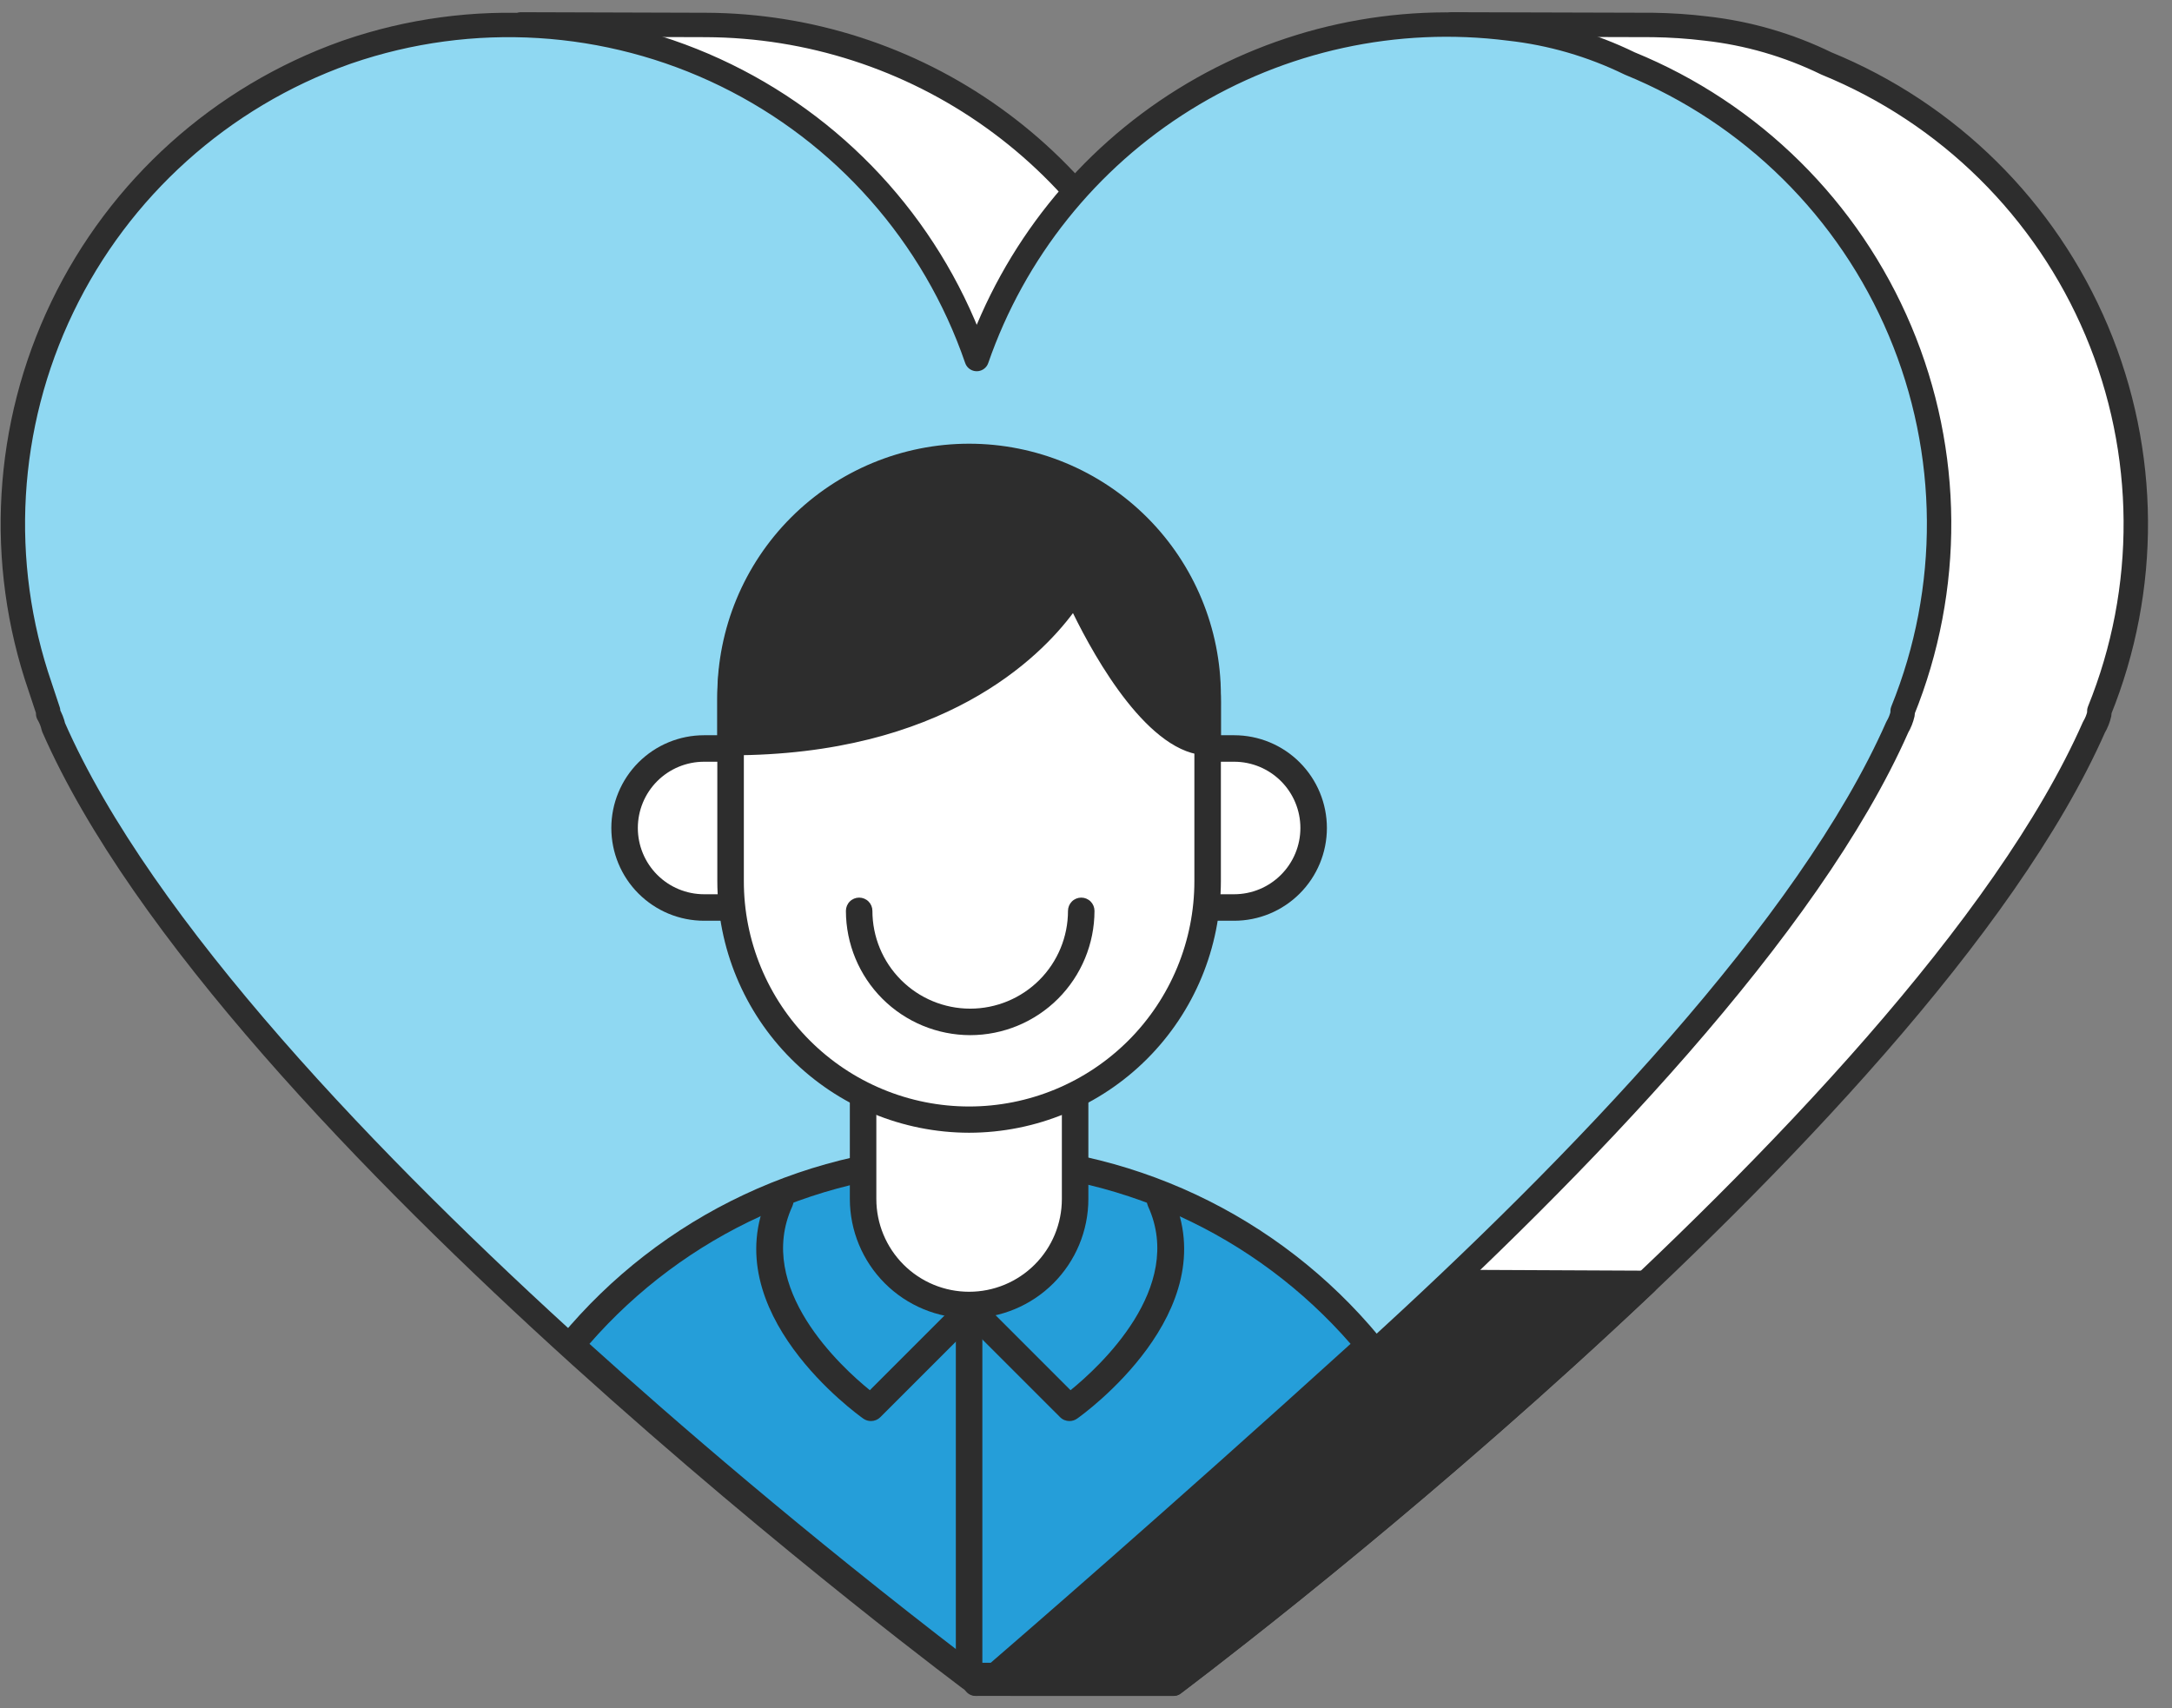
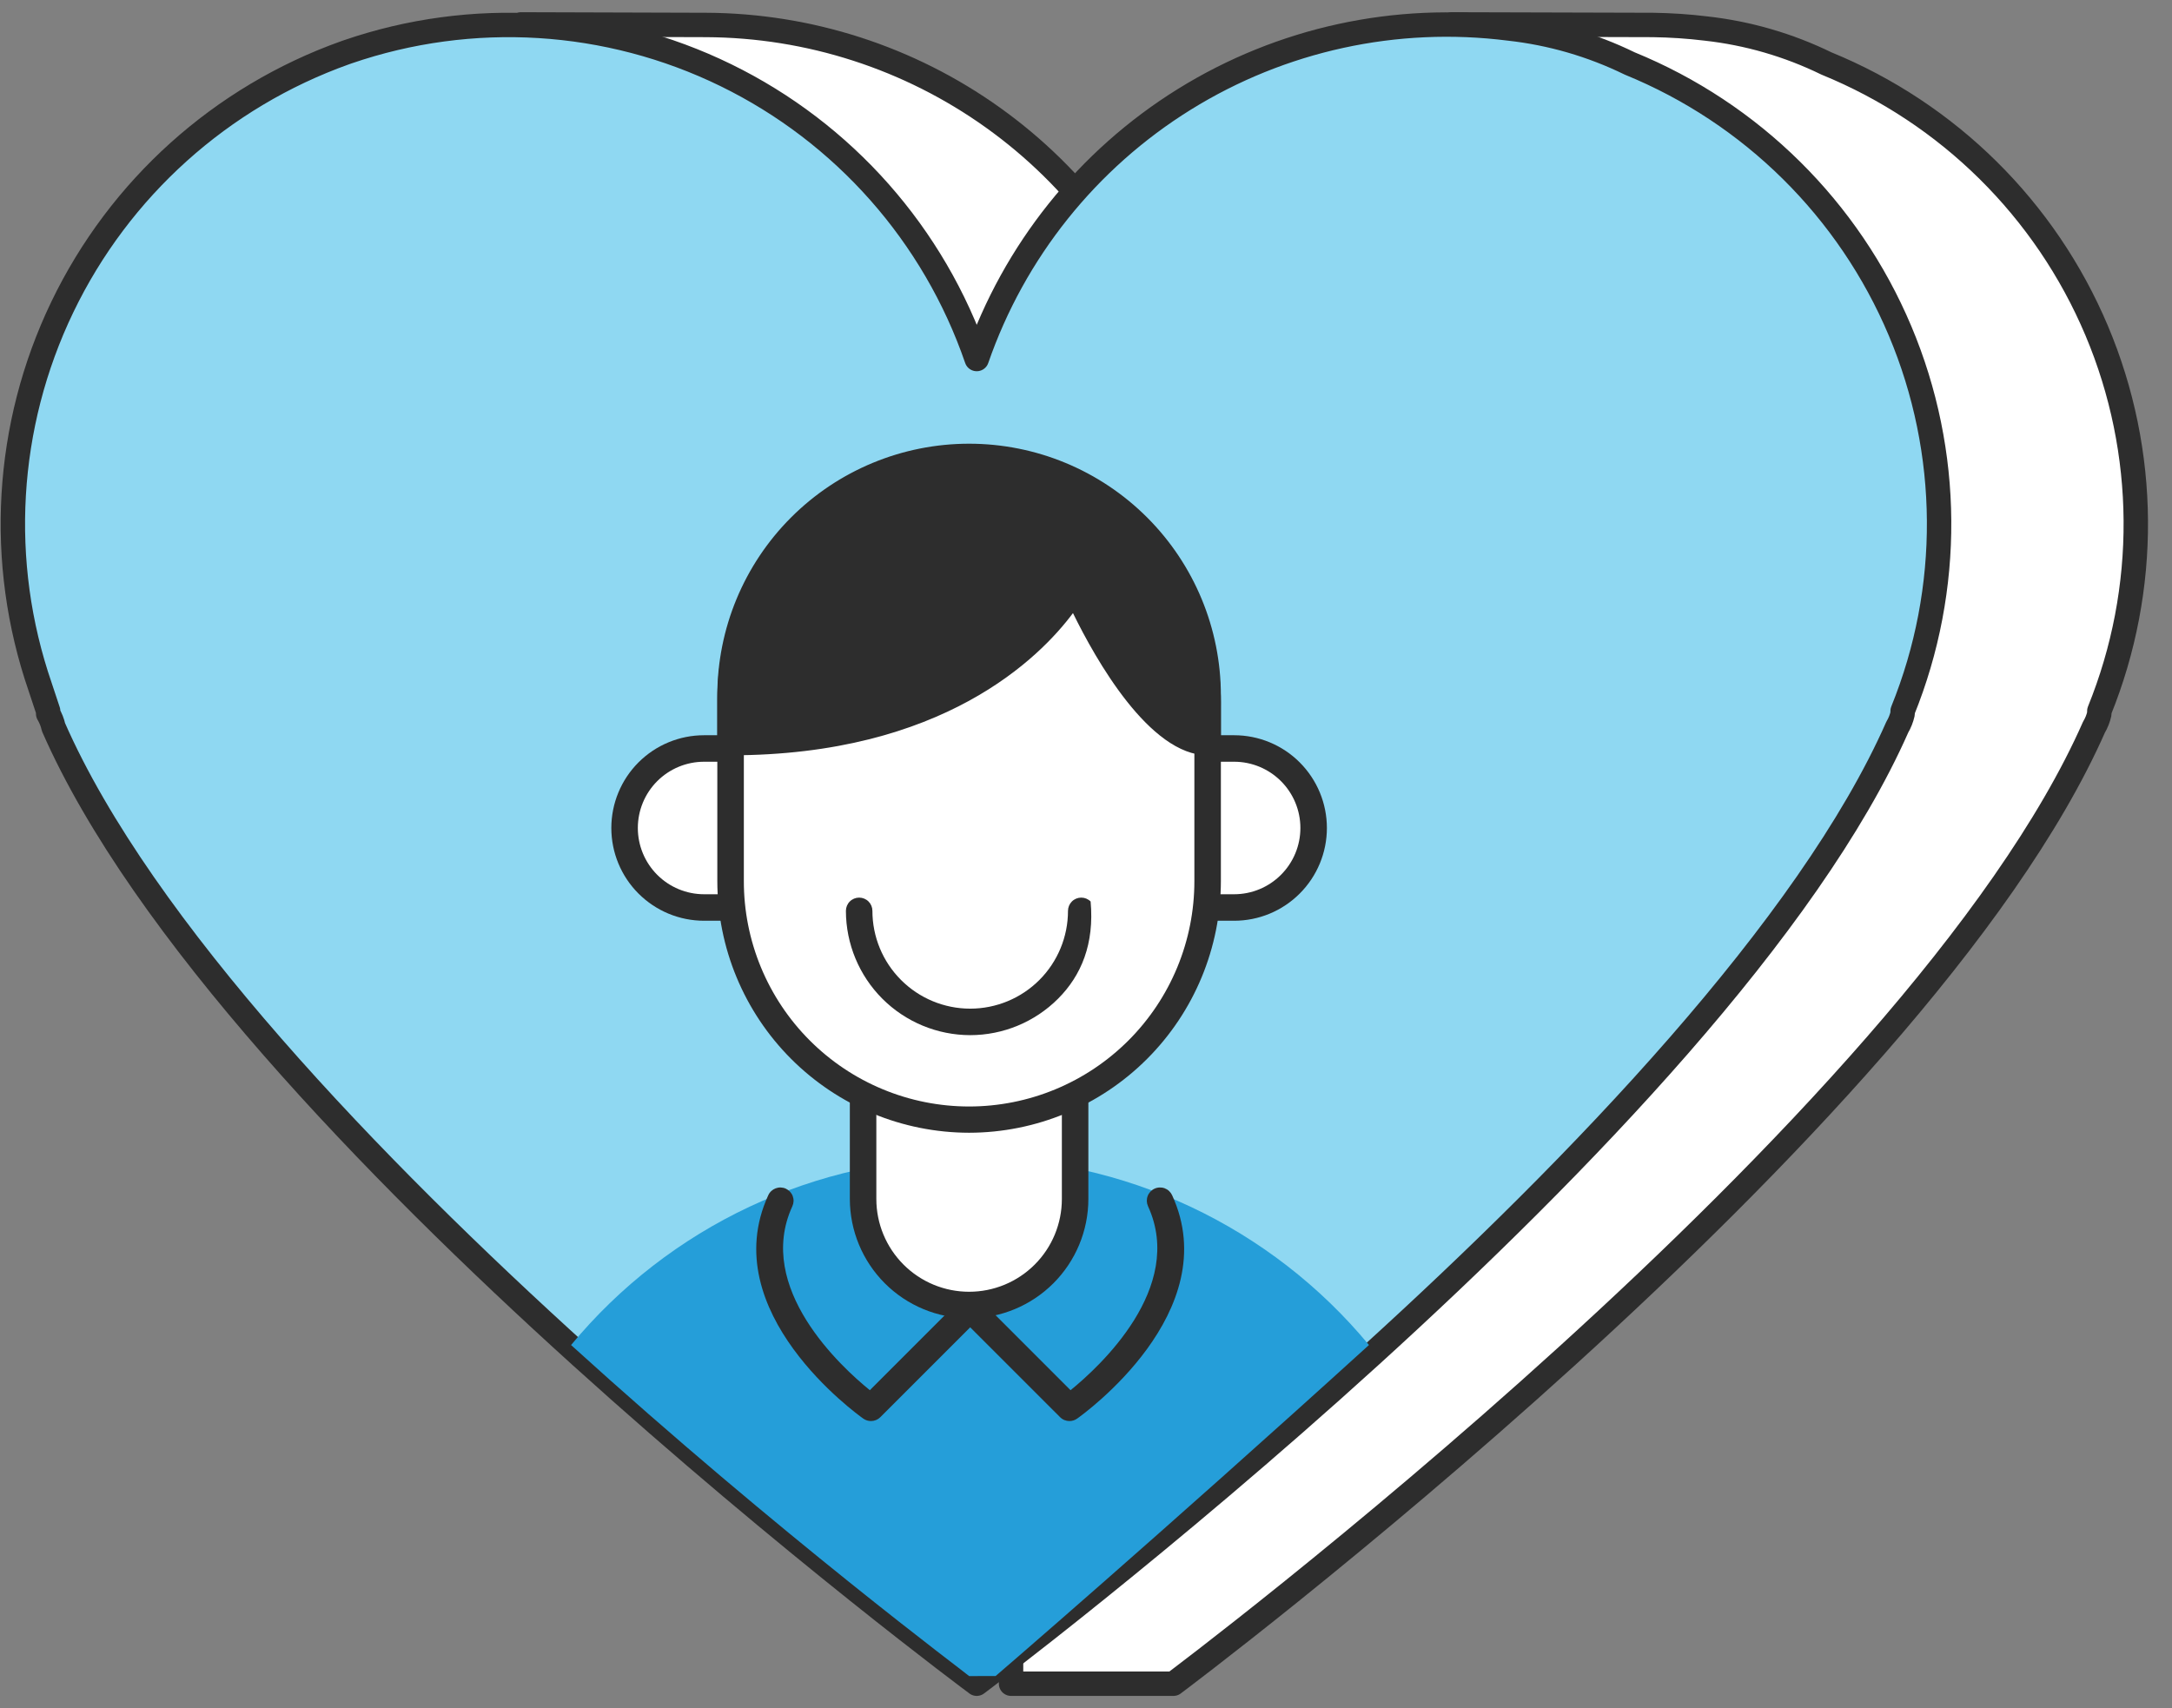
<svg xmlns="http://www.w3.org/2000/svg" width="89" height="70" viewBox="0 0 89 70" fill="none">
  <rect x="0" y="0" width="89" height="70" fill="#808080" stroke="none" />
  <path d="M74.838 2.6C73.288 1.844 71.618 1.359 69.904 1.169C69.181 1.081 68.455 1.033 67.727 1.023L59.493 1L60.495 2.207C57.622 3.229 55.015 4.883 52.867 7.048C50.719 9.212 49.084 11.831 48.083 14.712C46.702 10.729 44.118 7.272 40.688 4.82C37.259 2.368 33.152 1.042 28.936 1.023L21.359 1L22.341 2.119C22.296 2.135 22.25 2.144 22.205 2.16C17.12 3.972 12.954 7.718 10.614 12.583C8.274 17.448 7.947 23.04 9.705 28.145C9.815 28.475 9.924 28.805 10.034 29.136V29.246C10.136 29.417 10.21 29.602 10.253 29.796C15.348 41.423 32.007 56.096 41.429 63.769V68.994H48.083C48.083 68.994 78.566 46.202 85.803 29.797C85.905 29.626 85.979 29.44 86.022 29.246V29.136C88.051 24.133 88.013 18.53 85.917 13.556C83.82 8.581 79.836 4.641 74.838 2.6Z" fill="white" stroke="#2D2D2D" stroke-linecap="round" stroke-linejoin="round" />
-   <path d="M48.031 52.479L37.122 60.182C38.663 61.494 40.118 62.701 41.429 63.769L39.97 68.994H48.083C54.815 63.858 61.275 58.375 67.438 52.569L48.031 52.479Z" fill="#2D2D2D" stroke="#2D2D2D" stroke-linejoin="round" />
  <path d="M61.843 1.169C57.204 0.58 52.504 1.604 48.53 4.07C44.557 6.536 41.553 10.294 40.022 14.712C38.273 9.625 34.575 5.441 29.742 3.08C24.908 0.719 19.335 0.376 14.247 2.124L14.144 2.16C9.059 3.973 4.894 7.718 2.553 12.583C0.213 17.448 -0.114 23.04 1.644 28.145L1.973 29.136V29.246C2.075 29.417 2.149 29.602 2.192 29.797C9.429 46.312 40.022 68.994 40.022 68.994C40.022 68.994 70.505 46.202 77.743 29.797C77.844 29.626 77.918 29.44 77.962 29.246V29.136C79.991 24.133 79.953 18.53 77.856 13.556C75.759 8.581 71.775 4.641 66.777 2.6C65.227 1.844 63.558 1.359 61.843 1.169Z" fill="#8FD8F2" stroke="#2D2D2D" stroke-linecap="round" stroke-linejoin="round" />
  <path d="M39.748 47.435C42.87 47.432 45.955 48.119 48.78 49.447C51.606 50.775 54.104 52.71 56.095 55.115C47.519 62.905 40.796 68.68 40.796 68.68L39.71 68.681V68.68C39.726 68.665 31.976 62.905 23.4 55.116C25.391 52.711 27.889 50.775 30.715 49.447C33.541 48.12 36.625 47.432 39.748 47.435Z" fill="#259ED9" />
-   <path d="M39.71 69.224C39.575 69.224 39.444 69.174 39.344 69.083C39.301 69.048 39.182 68.956 38.994 68.813C31.968 63.424 26.437 58.608 23.035 55.518C22.931 55.424 22.868 55.294 22.858 55.154C22.848 55.015 22.892 54.877 22.982 54.769C25.023 52.303 27.585 50.317 30.483 48.956C33.381 47.594 36.544 46.889 39.746 46.892H39.748C42.95 46.889 46.114 47.594 49.012 48.955C51.91 50.317 54.471 52.302 56.513 54.769C56.602 54.877 56.647 55.014 56.637 55.154C56.627 55.293 56.563 55.424 56.46 55.518C47.977 63.223 41.217 69.034 41.15 69.092C41.052 69.176 40.927 69.222 40.797 69.223L39.711 69.224L39.71 69.224ZM39.897 68.137H40.595C41.625 67.248 47.752 61.951 55.341 55.067C53.401 52.839 51.005 51.053 48.315 49.83C45.624 48.607 42.703 47.975 39.748 47.978H39.746C36.791 47.976 33.87 48.607 31.181 49.83C28.491 51.053 26.095 52.839 24.154 55.067C27.58 58.163 32.948 62.81 39.676 67.966C39.762 68.032 39.835 68.088 39.897 68.137Z" fill="#2D2D2D" />
  <path d="M39.71 53.476C39.14 53.476 38.575 53.364 38.048 53.145C37.521 52.927 37.042 52.607 36.639 52.204C36.235 51.8 35.915 51.322 35.697 50.794C35.479 50.267 35.366 49.703 35.366 49.132V42.616C35.366 41.464 35.824 40.359 36.639 39.545C37.453 38.73 38.558 38.273 39.71 38.273C40.862 38.273 41.967 38.73 42.782 39.545C43.596 40.359 44.054 41.464 44.054 42.616V49.132C44.054 49.703 43.942 50.267 43.723 50.794C43.505 51.322 43.185 51.8 42.782 52.204C42.378 52.607 41.9 52.927 41.373 53.145C40.846 53.364 40.281 53.476 39.71 53.476Z" fill="white" />
  <path d="M39.71 54.019C38.415 54.018 37.172 53.502 36.256 52.586C35.34 51.67 34.825 50.428 34.823 49.132V42.616C34.825 41.322 35.341 40.08 36.257 39.165C37.173 38.25 38.415 37.736 39.71 37.736C41.005 37.736 42.247 38.25 43.163 39.165C44.08 40.08 44.595 41.322 44.597 42.616V49.132C44.596 50.428 44.08 51.67 43.164 52.586C42.248 53.502 41.006 54.018 39.71 54.019ZM39.71 38.816C38.703 38.817 37.736 39.218 37.024 39.93C36.311 40.643 35.91 41.609 35.909 42.616V49.132C35.909 50.14 36.31 51.107 37.023 51.82C37.735 52.533 38.702 52.933 39.71 52.933C40.718 52.933 41.685 52.533 42.398 51.82C43.111 51.107 43.511 50.14 43.511 49.132V42.616C43.51 41.609 43.109 40.643 42.397 39.93C41.684 39.218 40.718 38.817 39.71 38.816Z" fill="#2D2D2D" />
  <path d="M28.851 30.671H50.57C51.434 30.671 52.263 31.014 52.873 31.625C53.484 32.236 53.828 33.065 53.828 33.929C53.828 34.793 53.484 35.621 52.873 36.232C52.263 36.843 51.434 37.187 50.57 37.187H28.851C27.986 37.187 27.158 36.843 26.547 36.232C25.936 35.621 25.593 34.793 25.593 33.929C25.593 33.065 25.936 32.236 26.547 31.625C27.158 31.014 27.986 30.671 28.851 30.671Z" fill="white" />
  <path d="M50.57 37.73H28.851C27.842 37.73 26.876 37.329 26.163 36.616C25.45 35.904 25.05 34.937 25.05 33.929C25.05 32.921 25.45 31.954 26.163 31.241C26.876 30.528 27.842 30.128 28.851 30.128H50.57C51.578 30.128 52.545 30.528 53.257 31.241C53.97 31.954 54.371 32.921 54.371 33.929C54.371 34.937 53.97 35.904 53.257 36.616C52.545 37.329 51.578 37.73 50.57 37.73ZM28.851 31.214C28.131 31.214 27.44 31.5 26.931 32.009C26.422 32.518 26.136 33.209 26.136 33.929C26.136 34.649 26.422 35.339 26.931 35.848C27.44 36.358 28.131 36.644 28.851 36.644H50.57C51.29 36.644 51.98 36.358 52.489 35.848C52.999 35.339 53.285 34.649 53.285 33.929C53.285 33.209 52.999 32.518 52.489 32.009C51.98 31.5 51.29 31.214 50.57 31.214H28.851Z" fill="#2D2D2D" />
  <path d="M39.71 18.725H39.71C34.312 18.725 29.936 23.101 29.936 28.499V36.101C29.936 41.498 34.312 45.874 39.71 45.874H39.71C45.108 45.874 49.484 41.498 49.484 36.101V28.499C49.484 23.101 45.108 18.725 39.71 18.725Z" fill="white" />
  <path d="M39.71 46.417C36.975 46.414 34.353 45.326 32.419 43.392C30.485 41.458 29.397 38.836 29.393 36.101V28.499C29.393 25.763 30.48 23.139 32.415 21.204C34.35 19.269 36.974 18.182 39.71 18.182C42.446 18.182 45.07 19.269 47.005 21.204C48.94 23.139 50.027 25.763 50.027 28.499V36.101C50.024 38.836 48.936 41.458 47.002 43.392C45.068 45.326 42.445 46.414 39.71 46.417ZM39.71 19.268C37.263 19.271 34.917 20.244 33.186 21.975C31.456 23.705 30.482 26.052 30.48 28.499V36.101C30.478 37.314 30.716 38.515 31.179 39.636C31.643 40.757 32.322 41.776 33.18 42.634C34.037 43.492 35.055 44.173 36.175 44.637C37.296 45.102 38.497 45.341 39.71 45.341C40.923 45.341 42.124 45.102 43.245 44.637C44.365 44.173 45.383 43.492 46.241 42.634C47.098 41.776 47.778 40.757 48.241 39.636C48.704 38.515 48.942 37.314 48.941 36.101V28.499C48.938 26.052 47.965 23.705 46.234 21.975C44.504 20.244 42.157 19.271 39.71 19.268Z" fill="#2D2D2D" />
  <path d="M49.484 29.037V30.407C46.807 30.407 44.047 24.007 44.047 24.007C44.047 24.007 40.742 30.407 29.936 30.407V28.656C29.937 27.373 30.189 26.102 30.681 24.916C31.172 23.73 31.892 22.652 32.8 21.745C33.707 20.837 34.785 20.117 35.971 19.626C37.157 19.135 38.428 18.882 39.711 18.882C39.913 18.882 40.114 18.889 40.316 18.901C42.842 19.118 45.193 20.284 46.894 22.165C48.595 24.045 49.521 26.501 49.484 29.037Z" fill="#2D2D2D" />
  <path d="M49.484 30.95C47.099 30.95 44.883 26.998 43.966 25.123C42.612 26.94 38.637 30.95 29.936 30.95C29.865 30.95 29.795 30.936 29.729 30.909C29.663 30.881 29.603 30.841 29.553 30.791C29.502 30.741 29.462 30.681 29.435 30.615C29.408 30.549 29.393 30.479 29.393 30.407V28.656C29.396 27.249 29.685 25.858 30.243 24.566C30.801 23.274 31.617 22.11 32.64 21.144C33.664 20.174 34.877 19.427 36.204 18.948C37.53 18.468 38.941 18.268 40.349 18.359C43.017 18.575 45.503 19.799 47.301 21.783C49.098 23.766 50.073 26.36 50.027 29.036V30.407C50.027 30.478 50.013 30.548 49.986 30.614C49.959 30.68 49.919 30.74 49.868 30.791C49.818 30.841 49.758 30.881 49.692 30.908C49.626 30.936 49.555 30.95 49.484 30.95ZM39.704 19.426C37.257 19.427 34.91 20.4 33.181 22.131C31.451 23.862 30.479 26.209 30.48 28.656V29.858C40.364 29.651 43.534 23.817 43.566 23.756C43.611 23.663 43.683 23.586 43.772 23.534C43.862 23.482 43.965 23.458 44.068 23.465C44.17 23.469 44.27 23.502 44.354 23.559C44.439 23.617 44.505 23.698 44.546 23.792C45.454 25.895 47.344 29.103 48.941 29.748V29.037C48.988 26.637 48.118 24.309 46.51 22.527C44.902 20.745 42.675 19.642 40.283 19.443C40.09 19.431 39.897 19.426 39.704 19.426Z" fill="#2D2D2D" />
-   <path d="M40.253 53.476H39.167V68.68H40.253V53.476Z" fill="#2D2D2D" />
  <path d="M43.822 58.231C43.751 58.231 43.68 58.217 43.614 58.19C43.548 58.163 43.488 58.123 43.438 58.072L39.371 54.006C39.271 53.904 39.215 53.766 39.216 53.623C39.217 53.48 39.274 53.343 39.375 53.242C39.476 53.141 39.613 53.084 39.756 53.083C39.899 53.082 40.036 53.138 40.139 53.238L43.867 56.967C45.039 56.016 48.578 52.775 47.042 49.43C47.013 49.365 46.995 49.295 46.992 49.224C46.99 49.153 47.001 49.081 47.026 49.014C47.05 48.947 47.088 48.886 47.136 48.833C47.185 48.781 47.243 48.738 47.308 48.709C47.373 48.679 47.443 48.662 47.515 48.66C47.586 48.657 47.657 48.668 47.724 48.693C47.791 48.718 47.853 48.756 47.905 48.805C47.957 48.854 47.999 48.912 48.029 48.977C50.225 53.758 44.385 57.956 44.135 58.132C44.043 58.197 43.934 58.231 43.822 58.231Z" fill="#2D2D2D" />
  <path d="M35.689 58.231C35.577 58.231 35.467 58.197 35.376 58.132C35.126 57.956 29.284 53.758 31.481 48.977C31.51 48.912 31.552 48.854 31.605 48.805C31.657 48.757 31.718 48.719 31.785 48.694C31.852 48.669 31.923 48.657 31.994 48.66C32.066 48.663 32.136 48.679 32.201 48.709C32.266 48.739 32.324 48.781 32.373 48.834C32.421 48.886 32.459 48.947 32.483 49.014C32.508 49.081 32.52 49.153 32.517 49.224C32.514 49.295 32.497 49.365 32.467 49.43C30.931 52.775 34.471 56.016 35.643 56.967L39.371 53.238C39.421 53.187 39.48 53.146 39.546 53.118C39.611 53.09 39.682 53.075 39.753 53.075C39.825 53.074 39.895 53.087 39.962 53.114C40.028 53.141 40.088 53.18 40.139 53.23C40.19 53.28 40.231 53.339 40.259 53.405C40.287 53.471 40.301 53.541 40.302 53.612C40.303 53.684 40.289 53.755 40.263 53.821C40.236 53.887 40.196 53.947 40.146 53.998L40.139 54.006L36.073 58.072C36.022 58.123 35.962 58.163 35.897 58.19C35.831 58.217 35.76 58.231 35.689 58.231Z" fill="#2D2D2D" />
-   <path d="M39.755 42.418C38.404 42.416 37.11 41.879 36.155 40.925C35.201 39.97 34.664 38.675 34.662 37.325C34.662 37.181 34.719 37.043 34.821 36.941C34.923 36.839 35.061 36.782 35.205 36.782C35.349 36.782 35.487 36.839 35.589 36.941C35.691 37.043 35.748 37.181 35.748 37.325C35.748 38.388 36.17 39.407 36.922 40.158C37.673 40.91 38.693 41.332 39.755 41.332C40.818 41.332 41.837 40.91 42.589 40.158C43.34 39.407 43.762 38.388 43.762 37.325C43.762 37.181 43.82 37.043 43.921 36.941C44.023 36.839 44.161 36.782 44.305 36.782C44.449 36.782 44.587 36.839 44.689 36.941C44.791 37.043 44.848 37.181 44.848 37.325C44.847 38.675 44.309 39.97 43.355 40.925C42.4 41.88 41.105 42.417 39.755 42.418Z" fill="#2D2D2D" />
+   <path d="M39.755 42.418C38.404 42.416 37.11 41.879 36.155 40.925C35.201 39.97 34.664 38.675 34.662 37.325C34.662 37.181 34.719 37.043 34.821 36.941C34.923 36.839 35.061 36.782 35.205 36.782C35.349 36.782 35.487 36.839 35.589 36.941C35.691 37.043 35.748 37.181 35.748 37.325C35.748 38.388 36.17 39.407 36.922 40.158C37.673 40.91 38.693 41.332 39.755 41.332C40.818 41.332 41.837 40.91 42.589 40.158C43.34 39.407 43.762 38.388 43.762 37.325C43.762 37.181 43.82 37.043 43.921 36.941C44.023 36.839 44.161 36.782 44.305 36.782C44.449 36.782 44.587 36.839 44.689 36.941C44.847 38.675 44.309 39.97 43.355 40.925C42.4 41.88 41.105 42.417 39.755 42.418Z" fill="#2D2D2D" />
</svg>